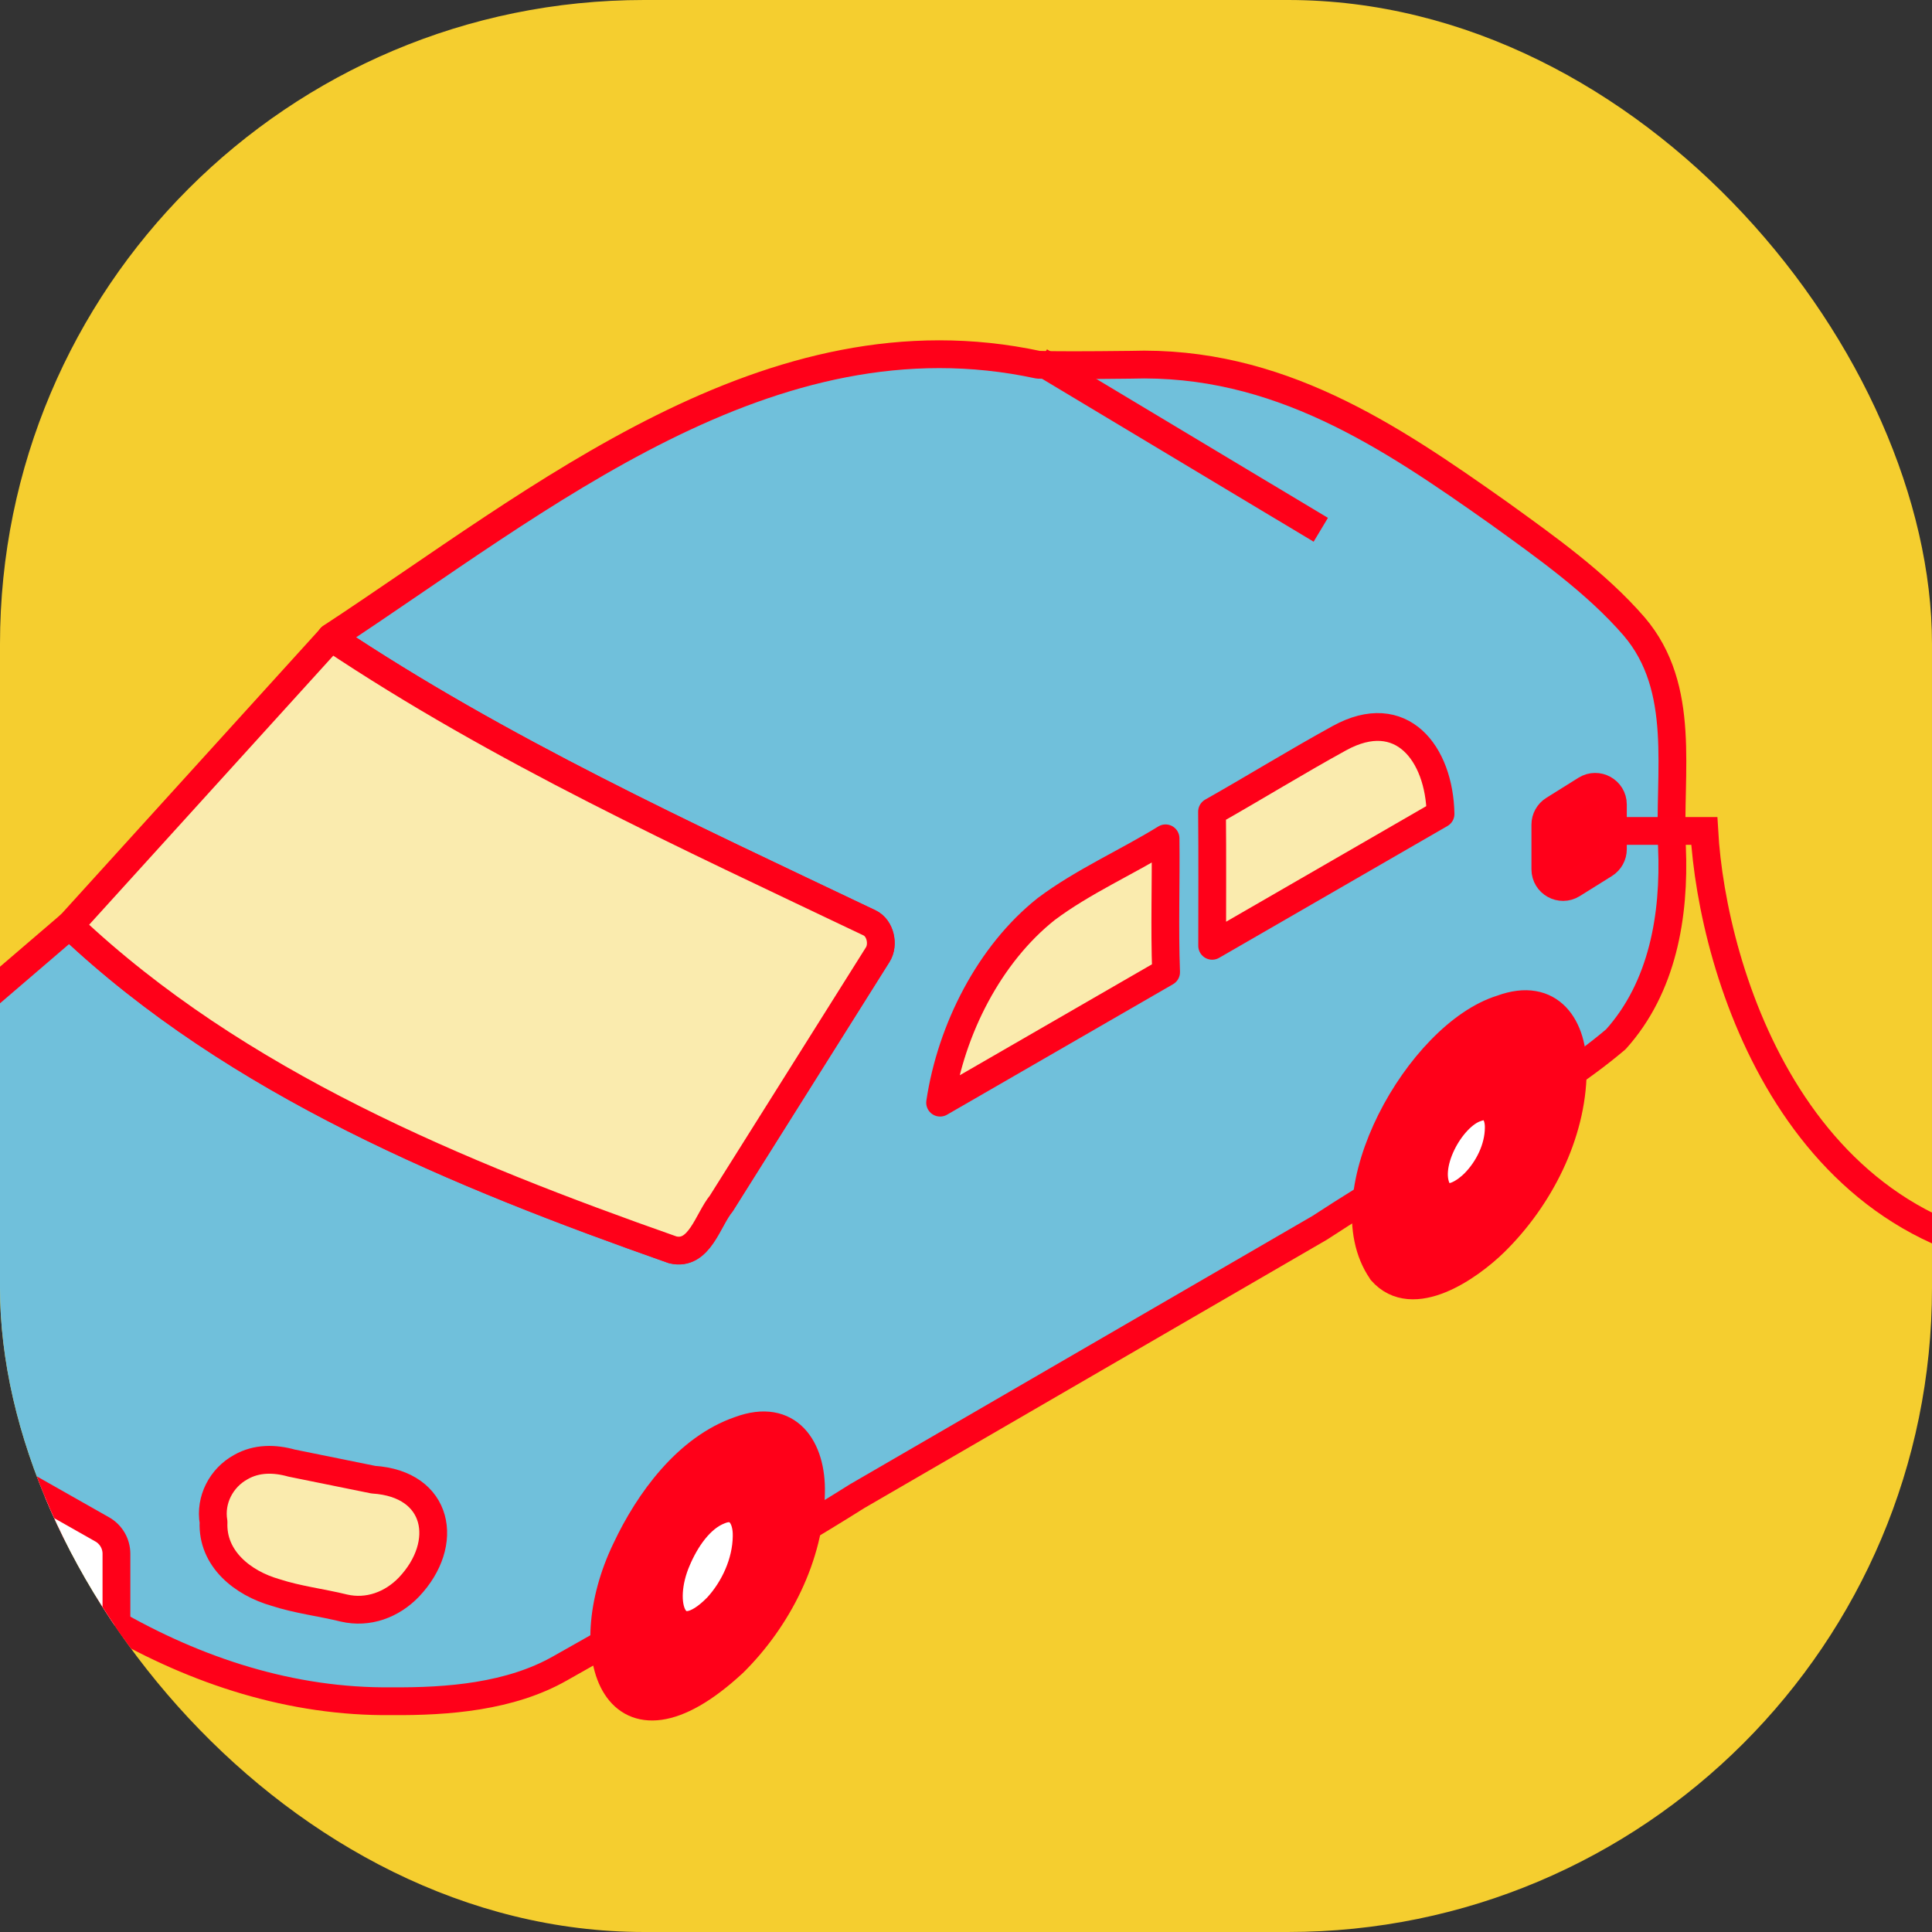
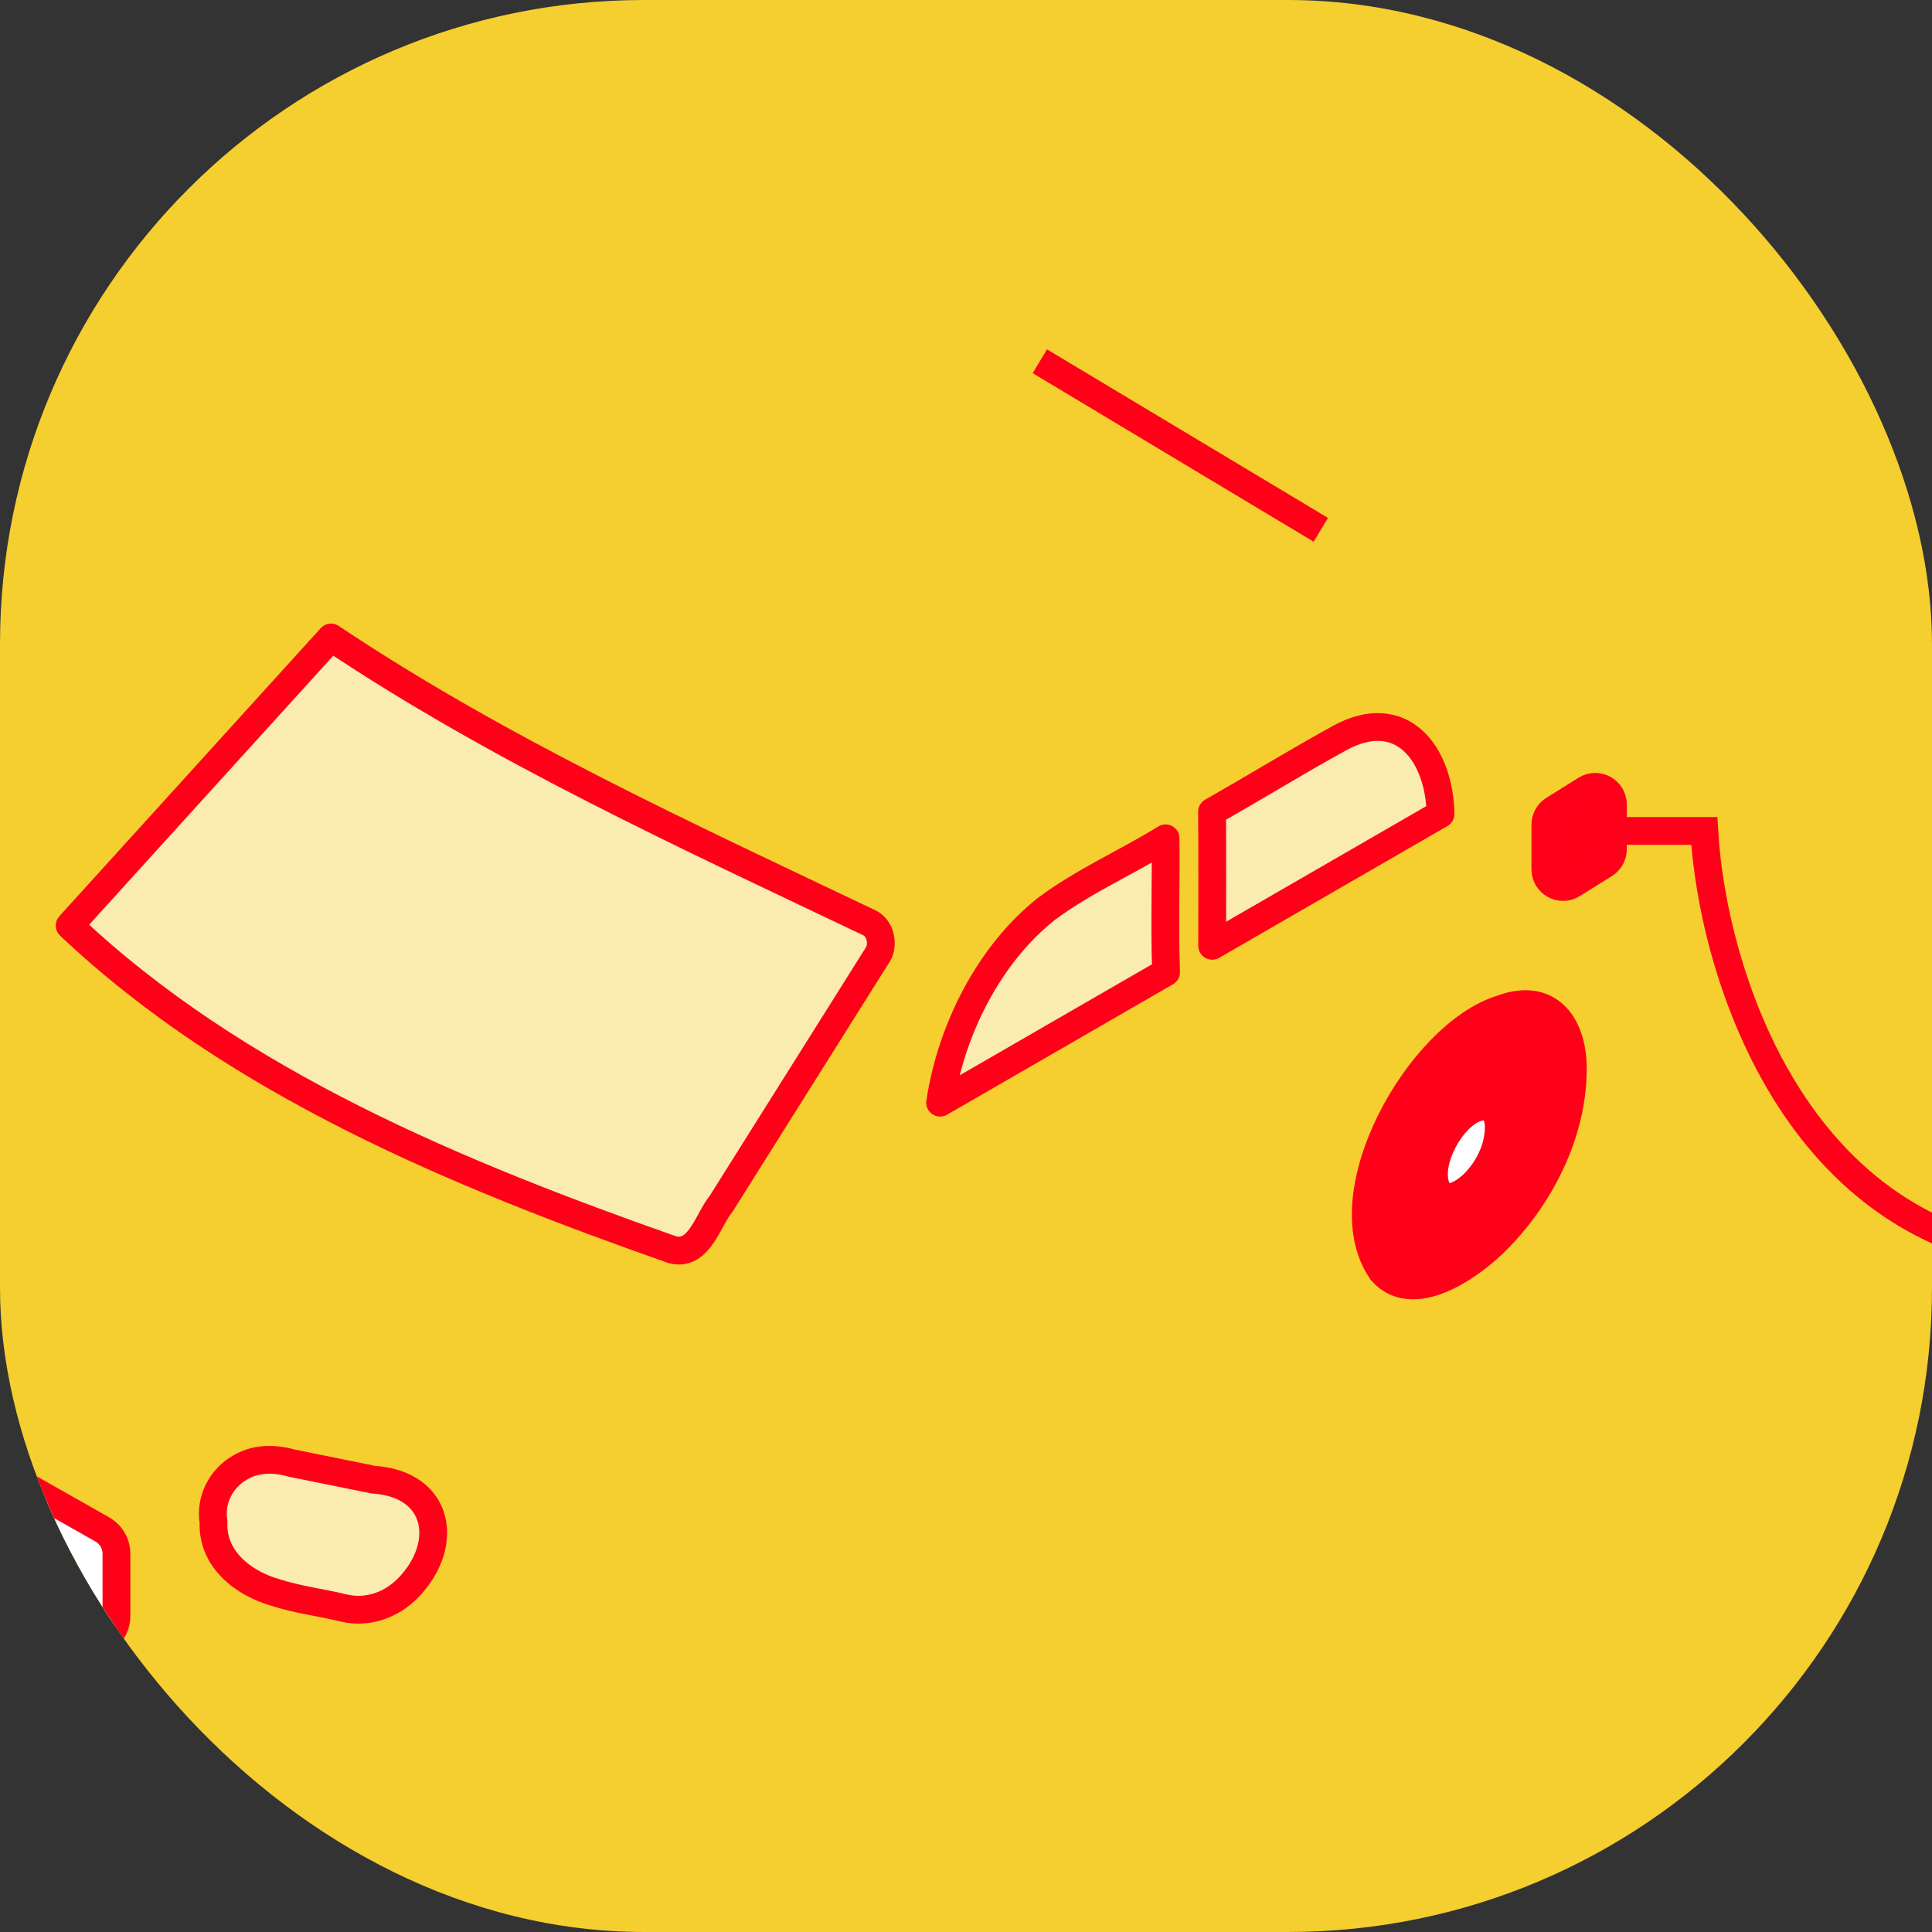
<svg xmlns="http://www.w3.org/2000/svg" width="60" height="60" viewBox="0 0 60 60" fill="none">
  <rect x="0" y="0" width="60" height="60" fill="#333333" stroke="none" />
  <g clip-path="url(#clip0_43130_236291)">
    <rect width="60" height="60" rx="20" fill="#F5CE2F" />
-     <path d="M-4.741 35.827C-4.549 34.444 -3.406 33.424 -2.342 32.599C-0.842 31.313 0.659 30.026 2.159 28.739C7.336 33.642 14.258 36.477 20.888 38.81C21.721 39.011 21.978 37.877 22.397 37.371C24.015 34.793 25.633 32.22 27.256 29.642C27.448 29.337 27.343 28.818 26.998 28.656C21.306 25.944 15.527 23.305 10.276 19.794C16.797 15.515 23.897 9.531 32.245 11.328C32.737 11.345 33.692 11.345 35.111 11.328C39.678 11.179 43.163 13.543 46.534 15.925C47.991 16.976 49.566 18.088 50.748 19.453C52.392 21.377 51.816 23.994 51.925 26.323C52.012 28.434 51.637 30.658 50.181 32.277C47.885 34.226 44.614 35.753 40.986 38.13C36.197 40.908 31.408 43.687 26.619 46.465C23.896 48.184 20.407 50.098 17.394 51.812C15.846 52.693 13.909 52.846 12.165 52.833C9.063 52.868 6.106 51.904 3.433 50.355V48.572C3.446 48.018 2.848 47.843 2.46 47.595C1.021 46.762 -0.423 45.928 -1.862 45.1C-2.416 44.786 -3.044 45.287 -2.944 45.894C-4.881 44.035 -5.16 43.621 -4.933 40.926C-5.003 39.914 -4.776 36.743 -4.741 35.827Z" fill="#70C0DB" stroke="#FF0019" stroke-width="0.863" stroke-miterlimit="10" stroke-linejoin="round" />
    <path d="M36.197 26.035C36.214 27.418 36.162 28.809 36.214 30.192C33.876 31.544 31.534 32.892 29.196 34.244C29.537 31.963 30.732 29.625 32.494 28.229C33.636 27.374 34.98 26.785 36.197 26.035Z" fill="#FAEBAE" stroke="#FF0019" stroke-width="0.863" stroke-miterlimit="10" stroke-linejoin="round" />
    <path d="M44.737 25.278C42.373 26.643 40.009 28.008 37.645 29.373C37.645 27.986 37.654 26.595 37.641 25.208C38.967 24.458 40.266 23.655 41.601 22.922C43.525 21.867 44.702 23.398 44.737 25.278Z" fill="#FAEBAE" stroke="#FF0019" stroke-width="0.863" stroke-miterlimit="10" stroke-linejoin="round" />
-     <path d="M22.769 51.648C19.127 55.02 17.845 51.417 19.441 48.115C20.143 46.62 21.343 44.971 22.974 44.413C24.488 43.854 25.221 44.971 25.186 46.358C25.164 48.321 24.148 50.292 22.765 51.653L22.769 51.648Z" fill="#FF0019" stroke="#FF0019" stroke-width="0.863" stroke-miterlimit="10" stroke-linejoin="round" />
-     <path d="M22.279 49.905C20.908 51.304 20.425 49.809 21.026 48.439C21.29 47.819 21.742 47.134 22.356 46.903C22.925 46.671 23.201 47.134 23.188 47.71C23.18 48.524 22.797 49.342 22.277 49.907L22.279 49.905Z" fill="white" stroke="#FF0019" stroke-width="0.863" stroke-miterlimit="10" stroke-linejoin="round" />
    <path d="M42.908 39.478C41.255 37.096 44.081 32.116 46.633 31.331C48.146 30.772 48.879 31.889 48.844 33.276C48.822 35.239 47.806 37.21 46.424 38.571C45.634 39.347 43.876 40.586 42.908 39.482V39.478Z" fill="#FF0019" stroke="#FF0019" stroke-width="0.863" stroke-miterlimit="10" stroke-linejoin="round" />
    <path d="M44.687 37.035C44.169 36.266 45.054 34.659 45.853 34.406C46.327 34.226 46.556 34.586 46.545 35.033C46.539 35.667 46.221 36.303 45.788 36.742C45.54 36.992 44.99 37.392 44.687 37.036V37.035Z" fill="white" stroke="#FF0019" stroke-width="0.863" stroke-miterlimit="10" stroke-linejoin="round" />
    <path d="M32.293 11.219L41.018 16.453" stroke="#FF0019" stroke-width="0.863" stroke-miterlimit="10" stroke-linejoin="round" />
    <path d="M6.632 47.27C6.58 48.413 7.544 49.167 8.551 49.455C9.245 49.682 9.973 49.765 10.68 49.939C11.43 50.114 12.171 49.839 12.699 49.289C13.982 47.937 13.641 46.084 11.596 45.953C10.75 45.783 9.903 45.612 9.057 45.438C8.53 45.29 7.971 45.281 7.483 45.56C6.872 45.892 6.514 46.581 6.632 47.27Z" fill="#FAEBAE" stroke="#FF0019" stroke-width="0.863" stroke-miterlimit="10" stroke-linejoin="round" />
    <path d="M2.163 28.744C7.34 33.646 14.262 36.481 20.892 38.815C21.725 39.015 21.982 37.881 22.401 37.375C24.019 34.797 25.637 32.224 27.26 29.646C27.452 29.341 27.347 28.822 27.003 28.661C21.311 25.948 15.531 23.309 10.28 19.798L2.167 28.739L2.163 28.744Z" fill="#FAEBAE" stroke="#FF0019" stroke-width="0.863" stroke-miterlimit="10" stroke-linejoin="round" />
    <path d="M-2.926 45.528C-2.926 44.864 -2.209 44.446 -1.631 44.774L3.177 47.498C3.448 47.652 3.616 47.941 3.616 48.253V50.185C3.616 50.849 2.9 51.267 2.322 50.939L-2.486 48.215C-2.758 48.061 -2.926 47.773 -2.926 47.46V45.528Z" fill="white" stroke="#FF0019" stroke-width="0.863" stroke-linejoin="round" />
    <path d="M49.041 25.806H52.928C53.175 30.186 55.815 38.983 64.403 39.131" stroke="#FF001A" stroke-width="0.863" />
    <path d="M49.249 24.52C49.615 24.291 50.09 24.554 50.09 24.985V26.372C50.09 26.561 49.993 26.738 49.832 26.839L48.833 27.463C48.467 27.691 47.992 27.428 47.992 26.996V25.609C47.992 25.42 48.091 25.244 48.251 25.144L49.249 24.52Z" fill="#FF0019" stroke="#FF001A" stroke-width="0.863" />
    <mask id="path-15-inside-1_43130_236291" fill="white">
-       <rect x="48.301" y="25.065" width="5.182" height="1.851" rx="0.654" />
-     </mask>
-     <rect x="48.301" y="25.065" width="5.182" height="1.851" rx="0.654" fill="#FBDED7" stroke="#FF001A" stroke-width="1.727" mask="url(#path-15-inside-1_43130_236291)" />
+       </mask>
  </g>
  <defs>
    <clipPath id="clip0_43130_236291">
      <rect width="60" height="60" rx="20" fill="white" />
    </clipPath>
  </defs>
</svg>